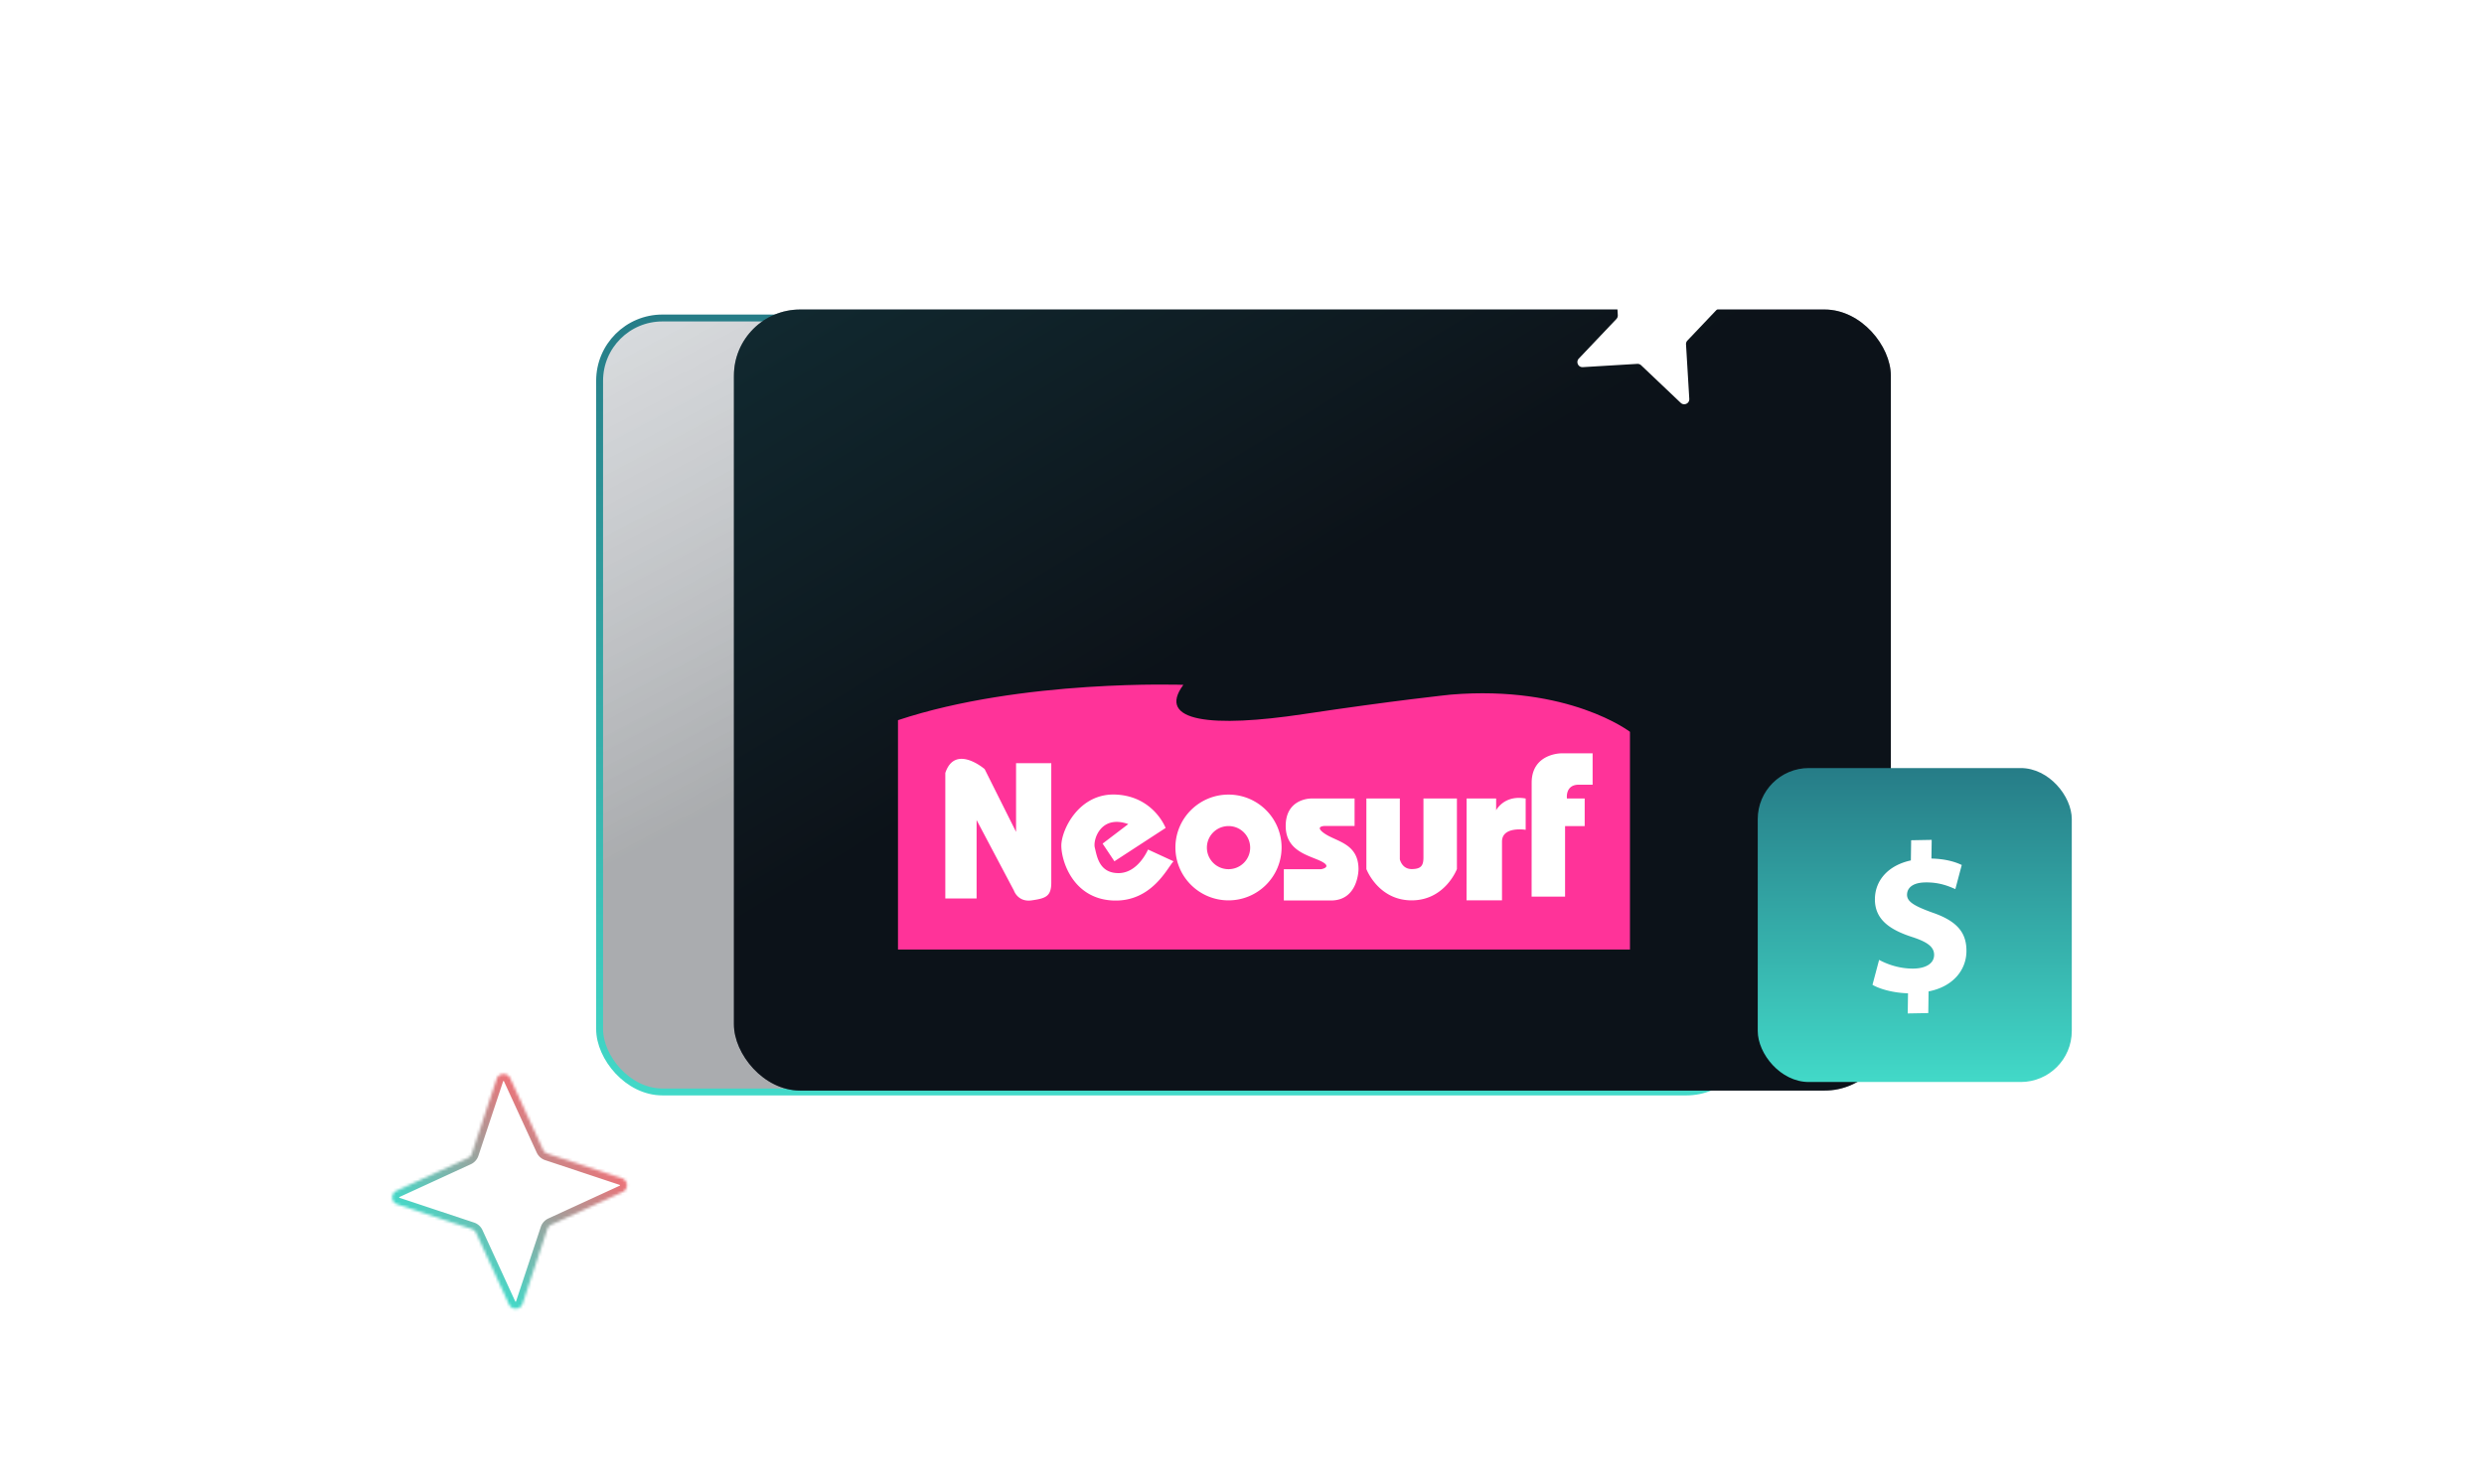
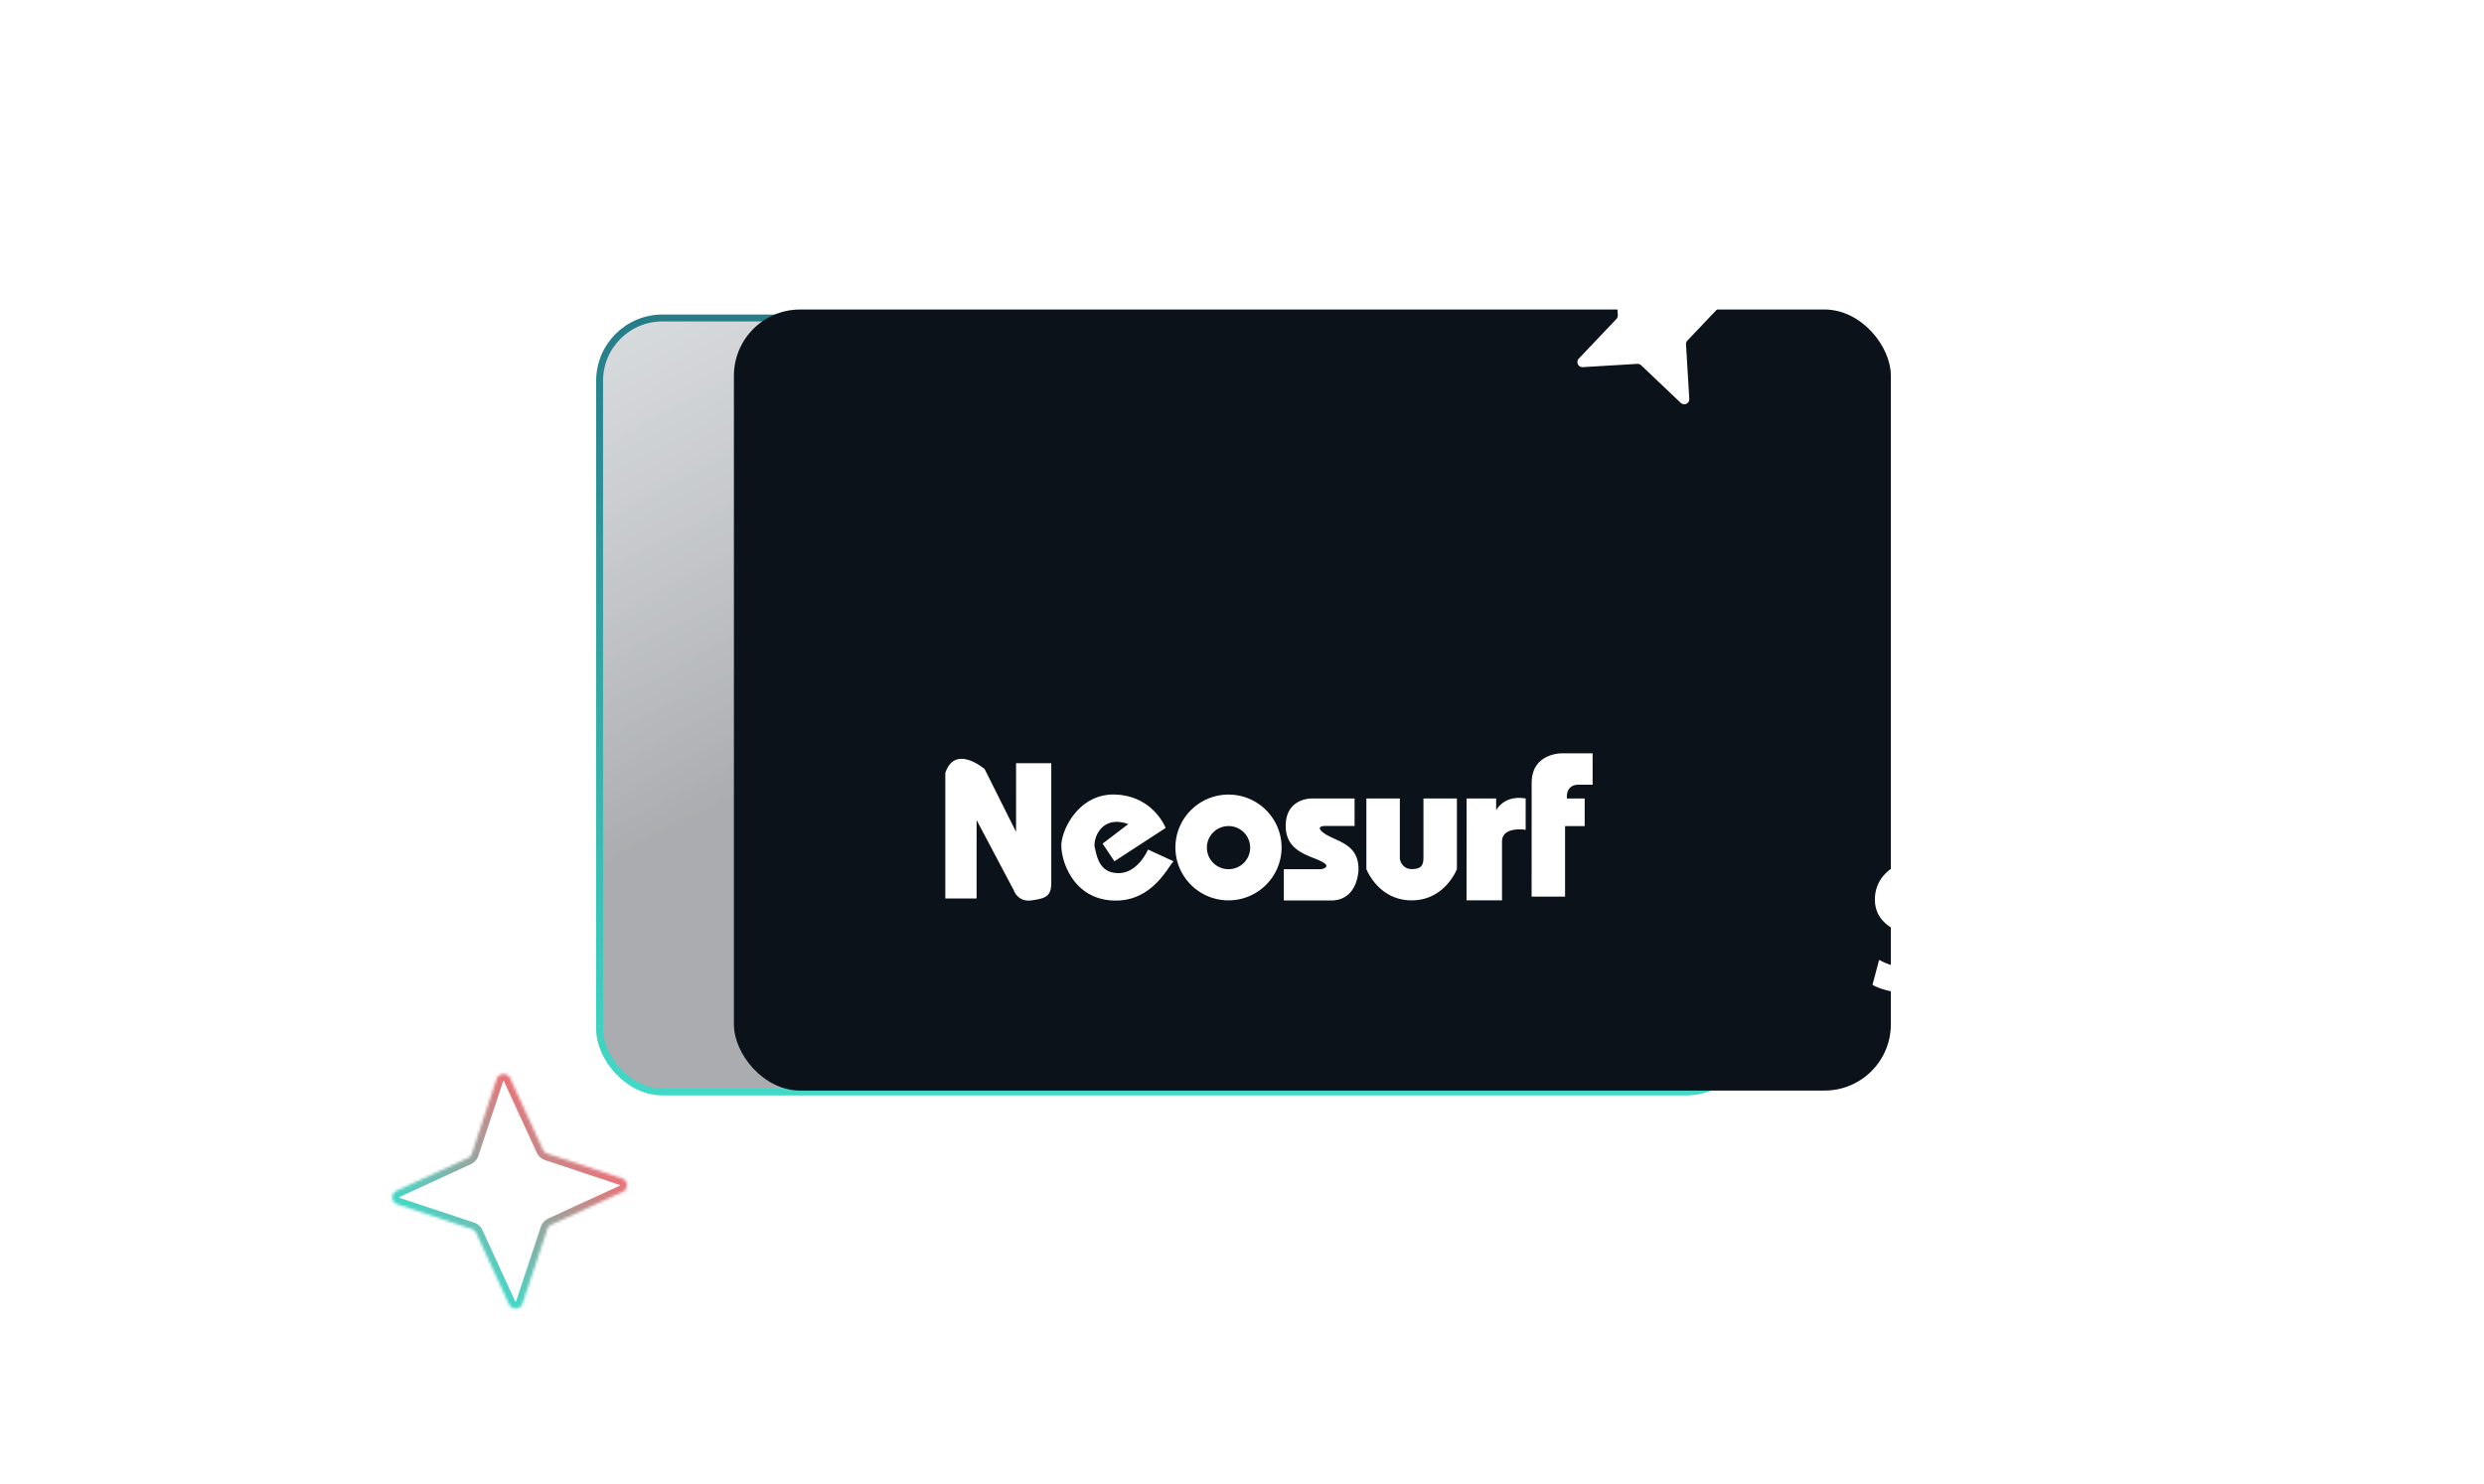
<svg xmlns="http://www.w3.org/2000/svg" width="900" height="538" fill="none">
  <rect x="217.25" y="115.25" width="416.5" height="280.5" rx="22.75" fill="url(#a)" fill-opacity=".35" stroke="url(#b)" stroke-width="2.5" />
  <g filter="url(#c)">
    <rect x="265.912" y="154.406" width="419.18" height="283.07" rx="24" fill="#0C1219" />
-     <rect x="265.912" y="154.406" width="419.18" height="283.07" rx="24" fill="url(#d)" fill-opacity=".35" />
  </g>
-   <path d="M325.356 344.129h265.207v-78.9s-22.104-17.025-64.887-13.485c0 0-20.68 2.142-53.463 7.081-32.783 4.938-53.439 2.863-43.462-10.621 0 0-58.462-2.142-103.395 12.808v83.117z" fill="#F39" />
  <path d="M342.438 325.639h11.402v-28.435l13.53 25.571s1.403 4.262 6.425 3.541c5.023-.722 7.105-1.398 7.105-6.404v-43.318h-12.761v24.895l-11.38-22.752s-10.702-9.223-14.254 1.398v45.504h-.067zM445.108 287.98c-10.611 0-19.231 8.591-19.231 19.167 0 10.575 8.62 19.167 19.231 19.167 10.612 0 19.232-8.592 19.232-19.167 0-10.576-8.598-19.167-19.232-19.167zm0 27.037a7.823 7.823 0 01-7.828-7.825c0-4.307 3.507-7.802 7.851-7.802a7.823 7.823 0 017.828 7.825c0 4.306-3.507 7.802-7.851 7.802zM490.789 289.402v9.944h-10.701s-4.276 0 0 2.864 12.126 3.54 12.126 12.808c0 0 0 11.342-9.977 11.342h-17.082v-11.342h13.53s4.276-.722 0-2.864-12.851-3.54-12.851-12.808 7.828-9.944 9.254-9.944h15.701zM495.063 289.402h12.127v22.031s.724 3.54 4.276 3.54c3.553 0 4.277-1.398 4.277-4.262v-21.309h12.126v25.571s-4.276 11.342-16.403 11.342c-12.126 0-16.403-11.342-16.403-11.342v-25.571zM531.377 289.401h10.702v4.262s2.873-5.682 10.701-4.262v11.343s-8.575-1.398-8.575 4.261v21.31h-12.851l.023-36.914zM554.929 324.962h12.127v-25.571h7.104v-9.989h-6.425s-.724-5.006 4.276-5.006h5.023v-11.365h-11.381s-10.701 0-10.701 10.666l-.023 41.265zM399.497 305.75l4.277 6.404 18.552-12.086s-4.276-11.343-17.828-12.087c-13.553-.744-19.956 12.808-19.956 18.491 0 5.682 4.277 19.166 18.553 19.888 14.276.722 19.955-12.086 22.104-14.206l-9.253-4.262s-3.552 8.546-10.702 8.546c-7.149 0-7.828-6.404-8.575-9.222-.724-2.864 2.15-12.087 12.127-8.547l-9.299 7.081z" fill="#fff" />
-   <rect x="636.863" y="278.364" width="113.783" height="113.783" rx="18.501" fill="url(#e)" />
  <path d="M691.207 367.309l.1-7.309c-5.088-.138-10.007-1.432-12.873-3.068l2.403-9.043c3.166 1.709 7.629 3.24 12.568 3.151 4.333-.083 7.316-1.827 7.362-4.903.04-2.921-2.366-4.725-7.963-6.544-8.092-2.617-13.588-6.364-13.487-13.824.093-6.768 4.876-12.163 13.027-13.93l.101-7.309 7.446-.138-.094 6.769c5.088.137 8.492 1.151 10.985 2.334l-2.322 8.733c-1.964-.809-5.435-2.515-10.909-2.414-4.939.094-6.563 2.273-6.596 4.427-.033 2.54 2.603 4.105 9.03 6.446 9 3.063 12.588 7.224 12.494 14.148-.093 6.848-4.958 12.779-13.72 14.481l-.107 7.846-7.446.137.001.01zM610.875 124.805l1.187 19.755c.099 1.656-1.882 2.592-3.103 1.444l-14.351-13.626a1.853 1.853 0 00-1.378-.503l-19.755 1.187c-1.656.099-2.592-1.882-1.444-3.103l13.626-14.351c.347-.362.529-.861.503-1.378l-1.187-19.755c-.099-1.656 1.882-2.592 3.103-1.444l14.352 13.626c.361.347.861.529 1.378.503l19.754-1.187c1.656-.099 2.592 1.882 1.445 3.103l-13.627 14.351a1.853 1.853 0 00-.503 1.378z" fill="#fff" />
  <mask id="g" fill="#fff">
    <path d="M198.309 418.096l27.024 8.976c2.265.754 2.456 3.901.27 4.918l-25.877 11.886a2.666 2.666 0 00-1.408 1.572l-8.977 27.024c-.753 2.265-3.9 2.456-4.917.27l-11.886-25.877a2.668 2.668 0 00-1.572-1.408l-27.024-8.977c-2.265-.753-2.457-3.9-.271-4.917l25.877-11.886a2.667 2.667 0 001.409-1.572l8.976-27.024c.754-2.265 3.901-2.457 4.918-.271l11.886 25.877a2.664 2.664 0 001.572 1.409z" />
  </mask>
  <path d="M198.309 418.096l-.811 2.364.011.004.012.004.788-2.372zm27.024 8.976l.789-2.372h-.001l-.788 2.372zm.27 4.918l1.044 2.272.011-.006-1.055-2.266zm-25.877 11.886l1.033 2.276.011-.005-1.044-2.271zm-1.408 1.572l-2.365-.811-.004.011-.003.012 2.372.788zm-8.977 27.024l2.373.789v-.001l-2.373-.788zm-4.917.27l-2.272 1.044.005.011 2.267-1.055zm-11.886-25.877l-2.277 1.033.005.011 2.272-1.044zm-1.572-1.408l.811-2.365-.012-.004-.011-.003-.788 2.372zm-27.024-8.977l-.789 2.373h.001l.788-2.373zm-.271-4.917l-1.043-2.272-.011.005 1.054 2.267zm25.877-11.886l-1.032-2.277-.011.005 1.043 2.272zm1.409-1.572l2.365.811.003-.012.004-.011-2.372-.788zm8.976-27.024l-2.372-.789v.001l2.372.788zm4.918-.271l2.272-1.043-.006-.011-2.266 1.054zm11.886 25.877l2.276-1.032-.005-.011-2.271 1.043zm.784 3.781l27.024 8.977 1.576-4.745-27.024-8.977-1.576 4.745zm27.023 8.976a.216.216 0 01.059.028.057.057 0 01.011.011.182.182 0 01.027.092.175.175 0 01-.016.094.05.05 0 01-.012.014.228.228 0 01-.064.04l2.109 4.533c4.238-1.971 3.874-8.089-.536-9.556l-1.578 4.744zm.016.274l-25.877 11.886 2.087 4.543 25.877-11.885-2.087-4.544zm-25.866 11.881a5.164 5.164 0 00-2.741 3.038l4.73 1.621c.027-.078.07-.103.076-.106l-2.065-4.553zm-2.748 3.061l-8.977 27.024 4.745 1.576 8.977-27.024-4.745-1.576zm-8.977 27.023a.2.2 0 01-.027.059.057.057 0 01-.011.011.187.187 0 01-.093.027.174.174 0 01-.093-.016.071.071 0 01-.015-.012.238.238 0 01-.039-.064l-4.534 2.109c1.972 4.238 8.089 3.874 9.557-.536l-4.745-1.578zm-.273.016l-11.886-25.877-4.544 2.087 11.886 25.877 4.544-2.087zm-11.881-25.866a5.166 5.166 0 00-3.038-2.741l-1.622 4.73c.078.027.104.07.106.076l4.554-2.065zm-3.061-2.748l-27.024-8.977-1.576 4.745 27.024 8.977 1.576-4.745zm-27.023-8.977a.2.2 0 01-.059-.027.057.057 0 01-.011-.011.185.185 0 01-.028-.093.178.178 0 01.017-.093.044.044 0 01.011-.015.277.277 0 01.065-.039l-2.109-4.534c-4.238 1.972-3.874 8.089.536 9.557l1.578-4.745zm-.016-.273l25.877-11.886-2.087-4.544-25.877 11.886 2.087 4.544zm25.866-11.881a5.17 5.17 0 002.741-3.038l-4.73-1.622c-.027.078-.071.104-.076.106l2.065 4.554zm2.748-3.061l8.977-27.024-4.745-1.576-8.977 27.024 4.745 1.576zm8.976-27.023a.216.216 0 01.028-.059.057.057 0 01.011-.011.18.18 0 01.092-.028c.05-.002.082.01.094.017a.034.034 0 01.014.011c.005.006.021.024.04.065l4.533-2.109c-1.971-4.238-8.089-3.874-9.556.536l4.744 1.578zm.274-.016l11.886 25.877 4.543-2.087-11.885-25.877-4.544 2.087zm11.881 25.866a5.162 5.162 0 003.038 2.74l1.621-4.729c-.078-.027-.103-.071-.106-.076l-4.553 2.065z" fill="url(#f)" mask="url(#g)" />
  <defs>
    <linearGradient id="a" x1="216" y1="34.5" x2="333" y2="255" gradientUnits="userSpaceOnUse">
      <stop stop-color="#647282" stop-opacity=".43" />
      <stop offset="1" stop-color="#0C1219" />
    </linearGradient>
    <linearGradient id="b" x1="425.5" y1="114" x2="425.5" y2="397" gradientUnits="userSpaceOnUse">
      <stop stop-color="#267C87" />
      <stop offset="1" stop-color="#42D9C8" />
    </linearGradient>
    <linearGradient id="d" x1="265.912" y1="74.886" x2="399.967" y2="296.02" gradientUnits="userSpaceOnUse">
      <stop stop-color="#1F6C75" />
      <stop offset="1" stop-color="#0C1219" />
    </linearGradient>
    <linearGradient id="e" x1="693.755" y1="278.364" x2="693.755" y2="392.147" gradientUnits="userSpaceOnUse">
      <stop stop-color="#267C87" />
      <stop offset="1" stop-color="#42D9C8" />
    </linearGradient>
    <linearGradient id="f" x1="205.242" y1="408.773" x2="164.032" y2="454.78" gradientUnits="userSpaceOnUse">
      <stop stop-color="#ED7177" />
      <stop offset="1" stop-color="#42D9C8" />
    </linearGradient>
    <filter id="c" x="198.672" y="44.935" width="553.66" height="417.55" filterUnits="userSpaceOnUse" color-interpolation-filters="sRGB">
      <feFlood flood-opacity="0" result="BackgroundImageFix" />
      <feColorMatrix in="SourceAlpha" values="0 0 0 0 0 0 0 0 0 0 0 0 0 0 0 0 0 0 127 0" result="hardAlpha" />
      <feOffset dy="-42.23" />
      <feGaussianBlur stdDeviation="33.62" />
      <feComposite in2="hardAlpha" operator="out" />
      <feColorMatrix values="0 0 0 0 0 0 0 0 0 0 0 0 0 0 0 0 0 0 0.25 0" />
      <feBlend in2="BackgroundImageFix" result="effect1_dropShadow_11596_41482" />
      <feBlend in="SourceGraphic" in2="effect1_dropShadow_11596_41482" result="shape" />
    </filter>
  </defs>
</svg>